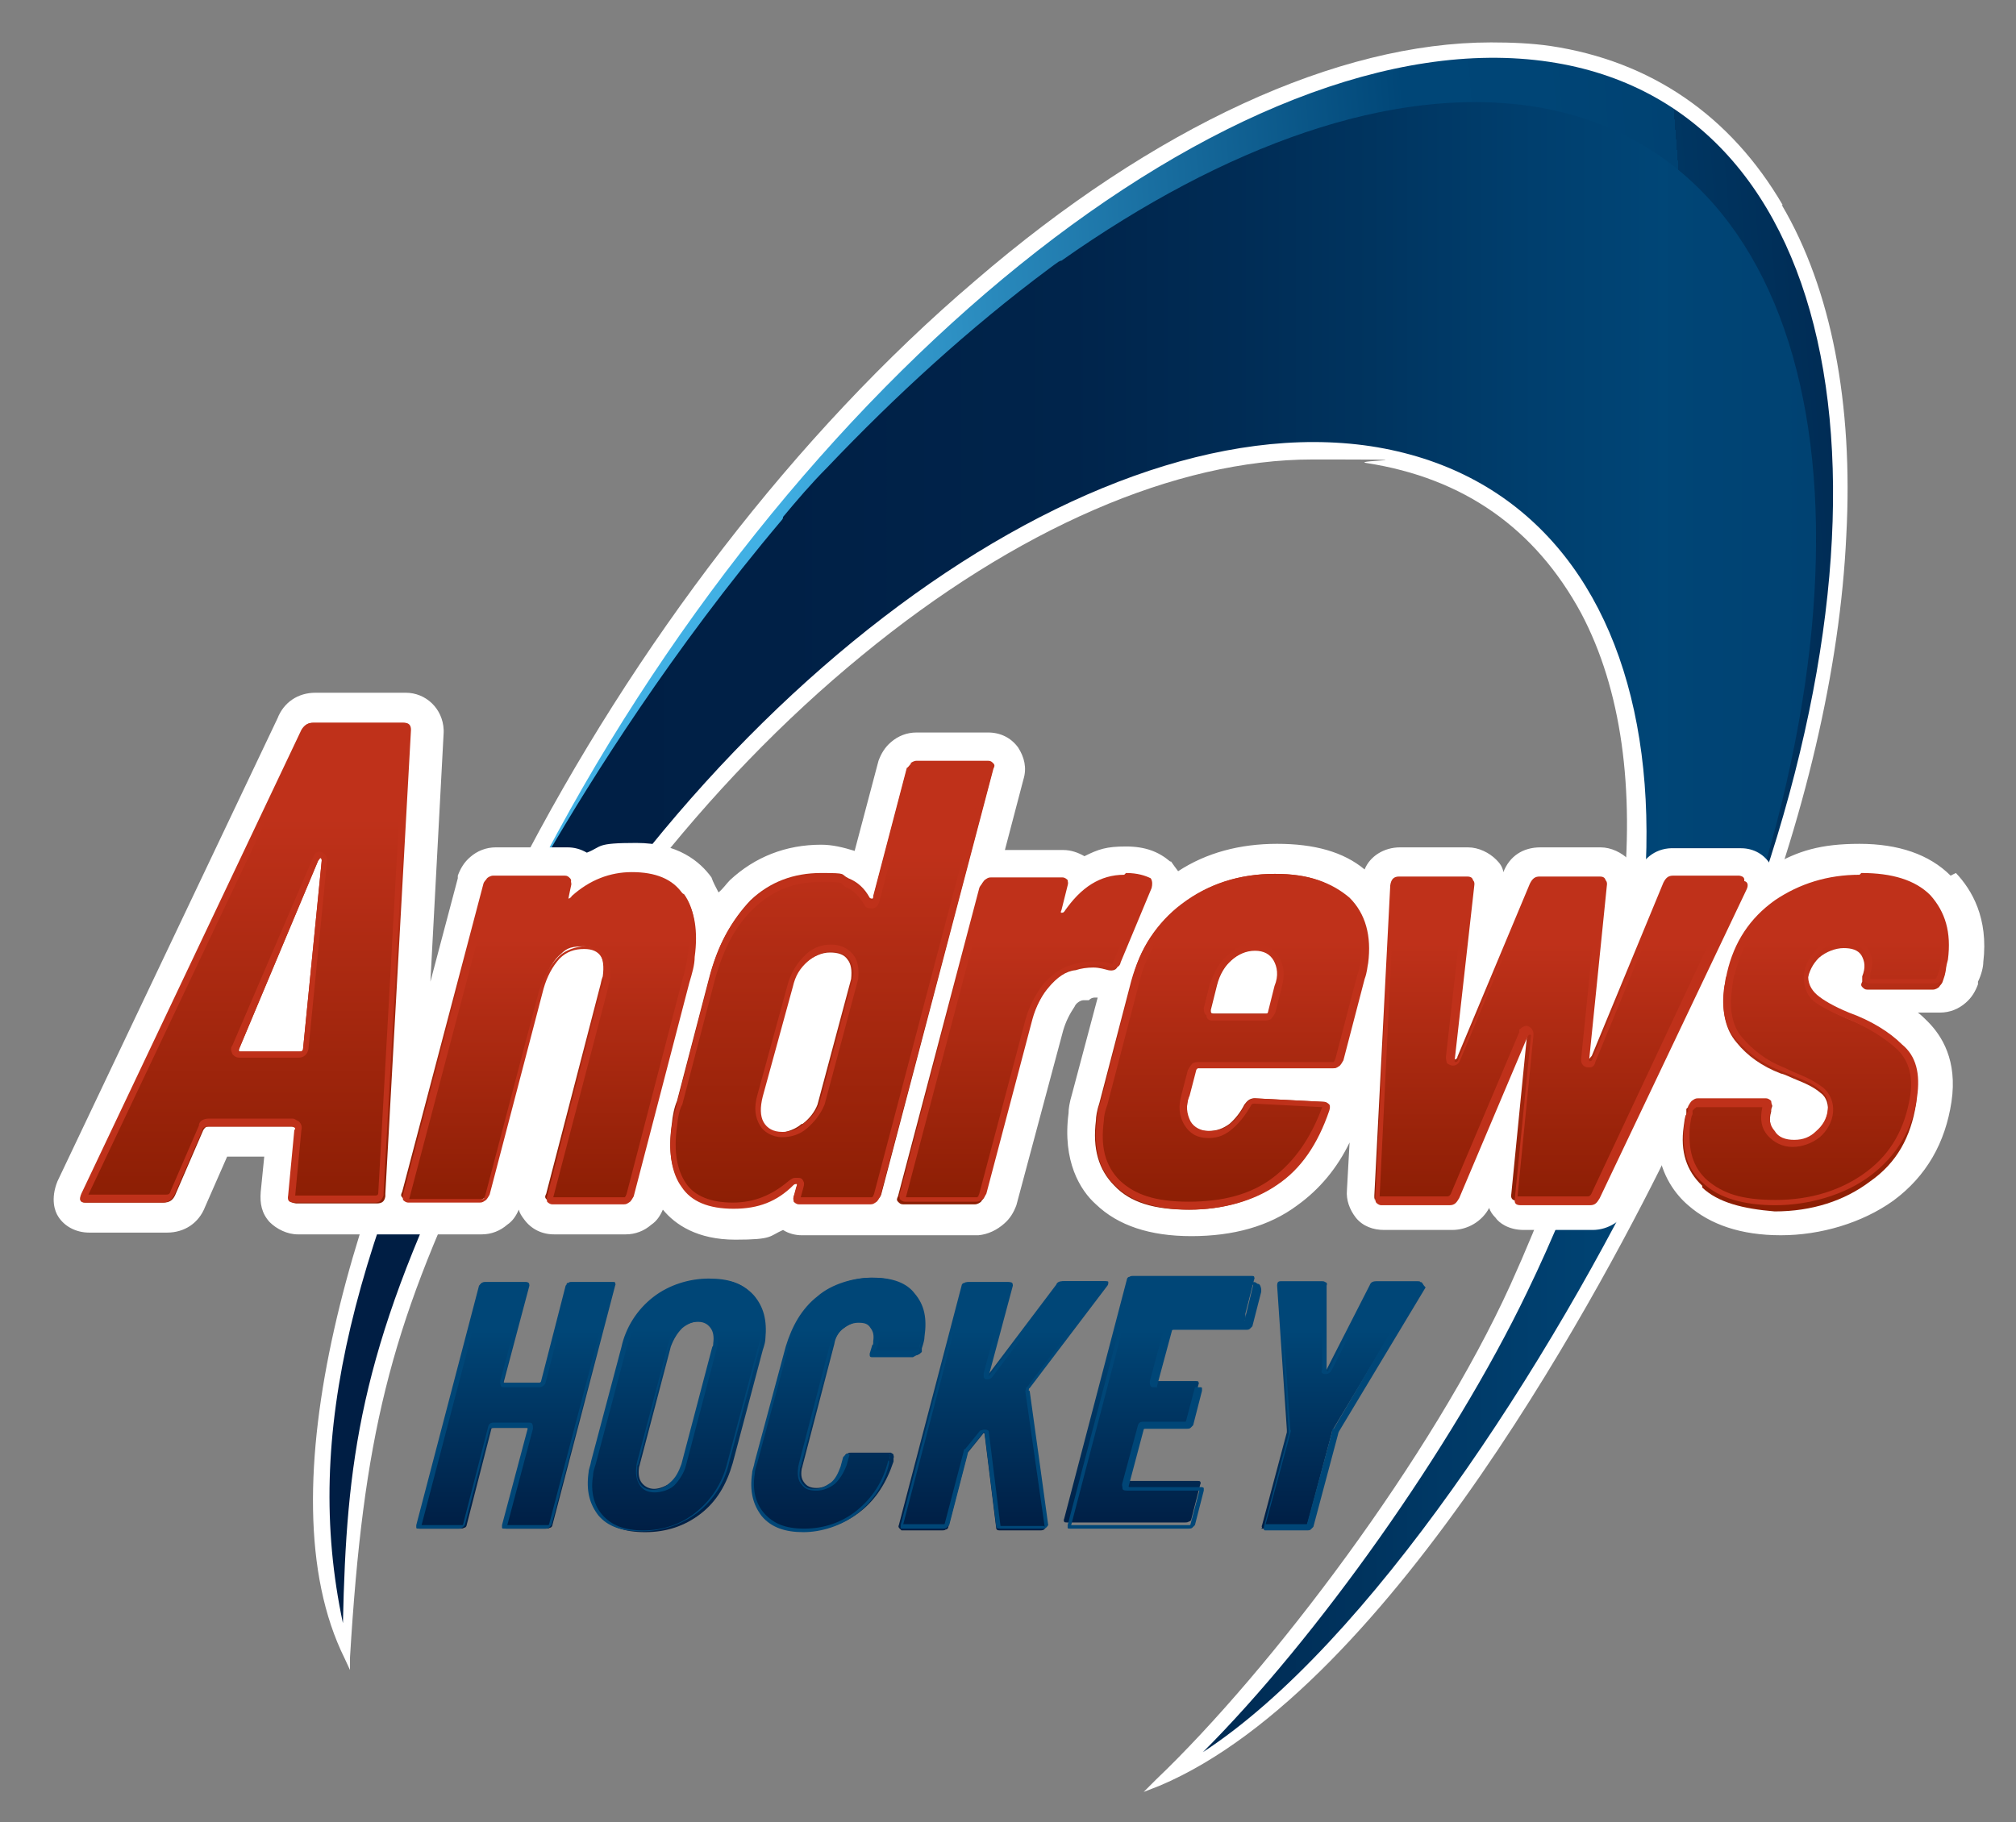
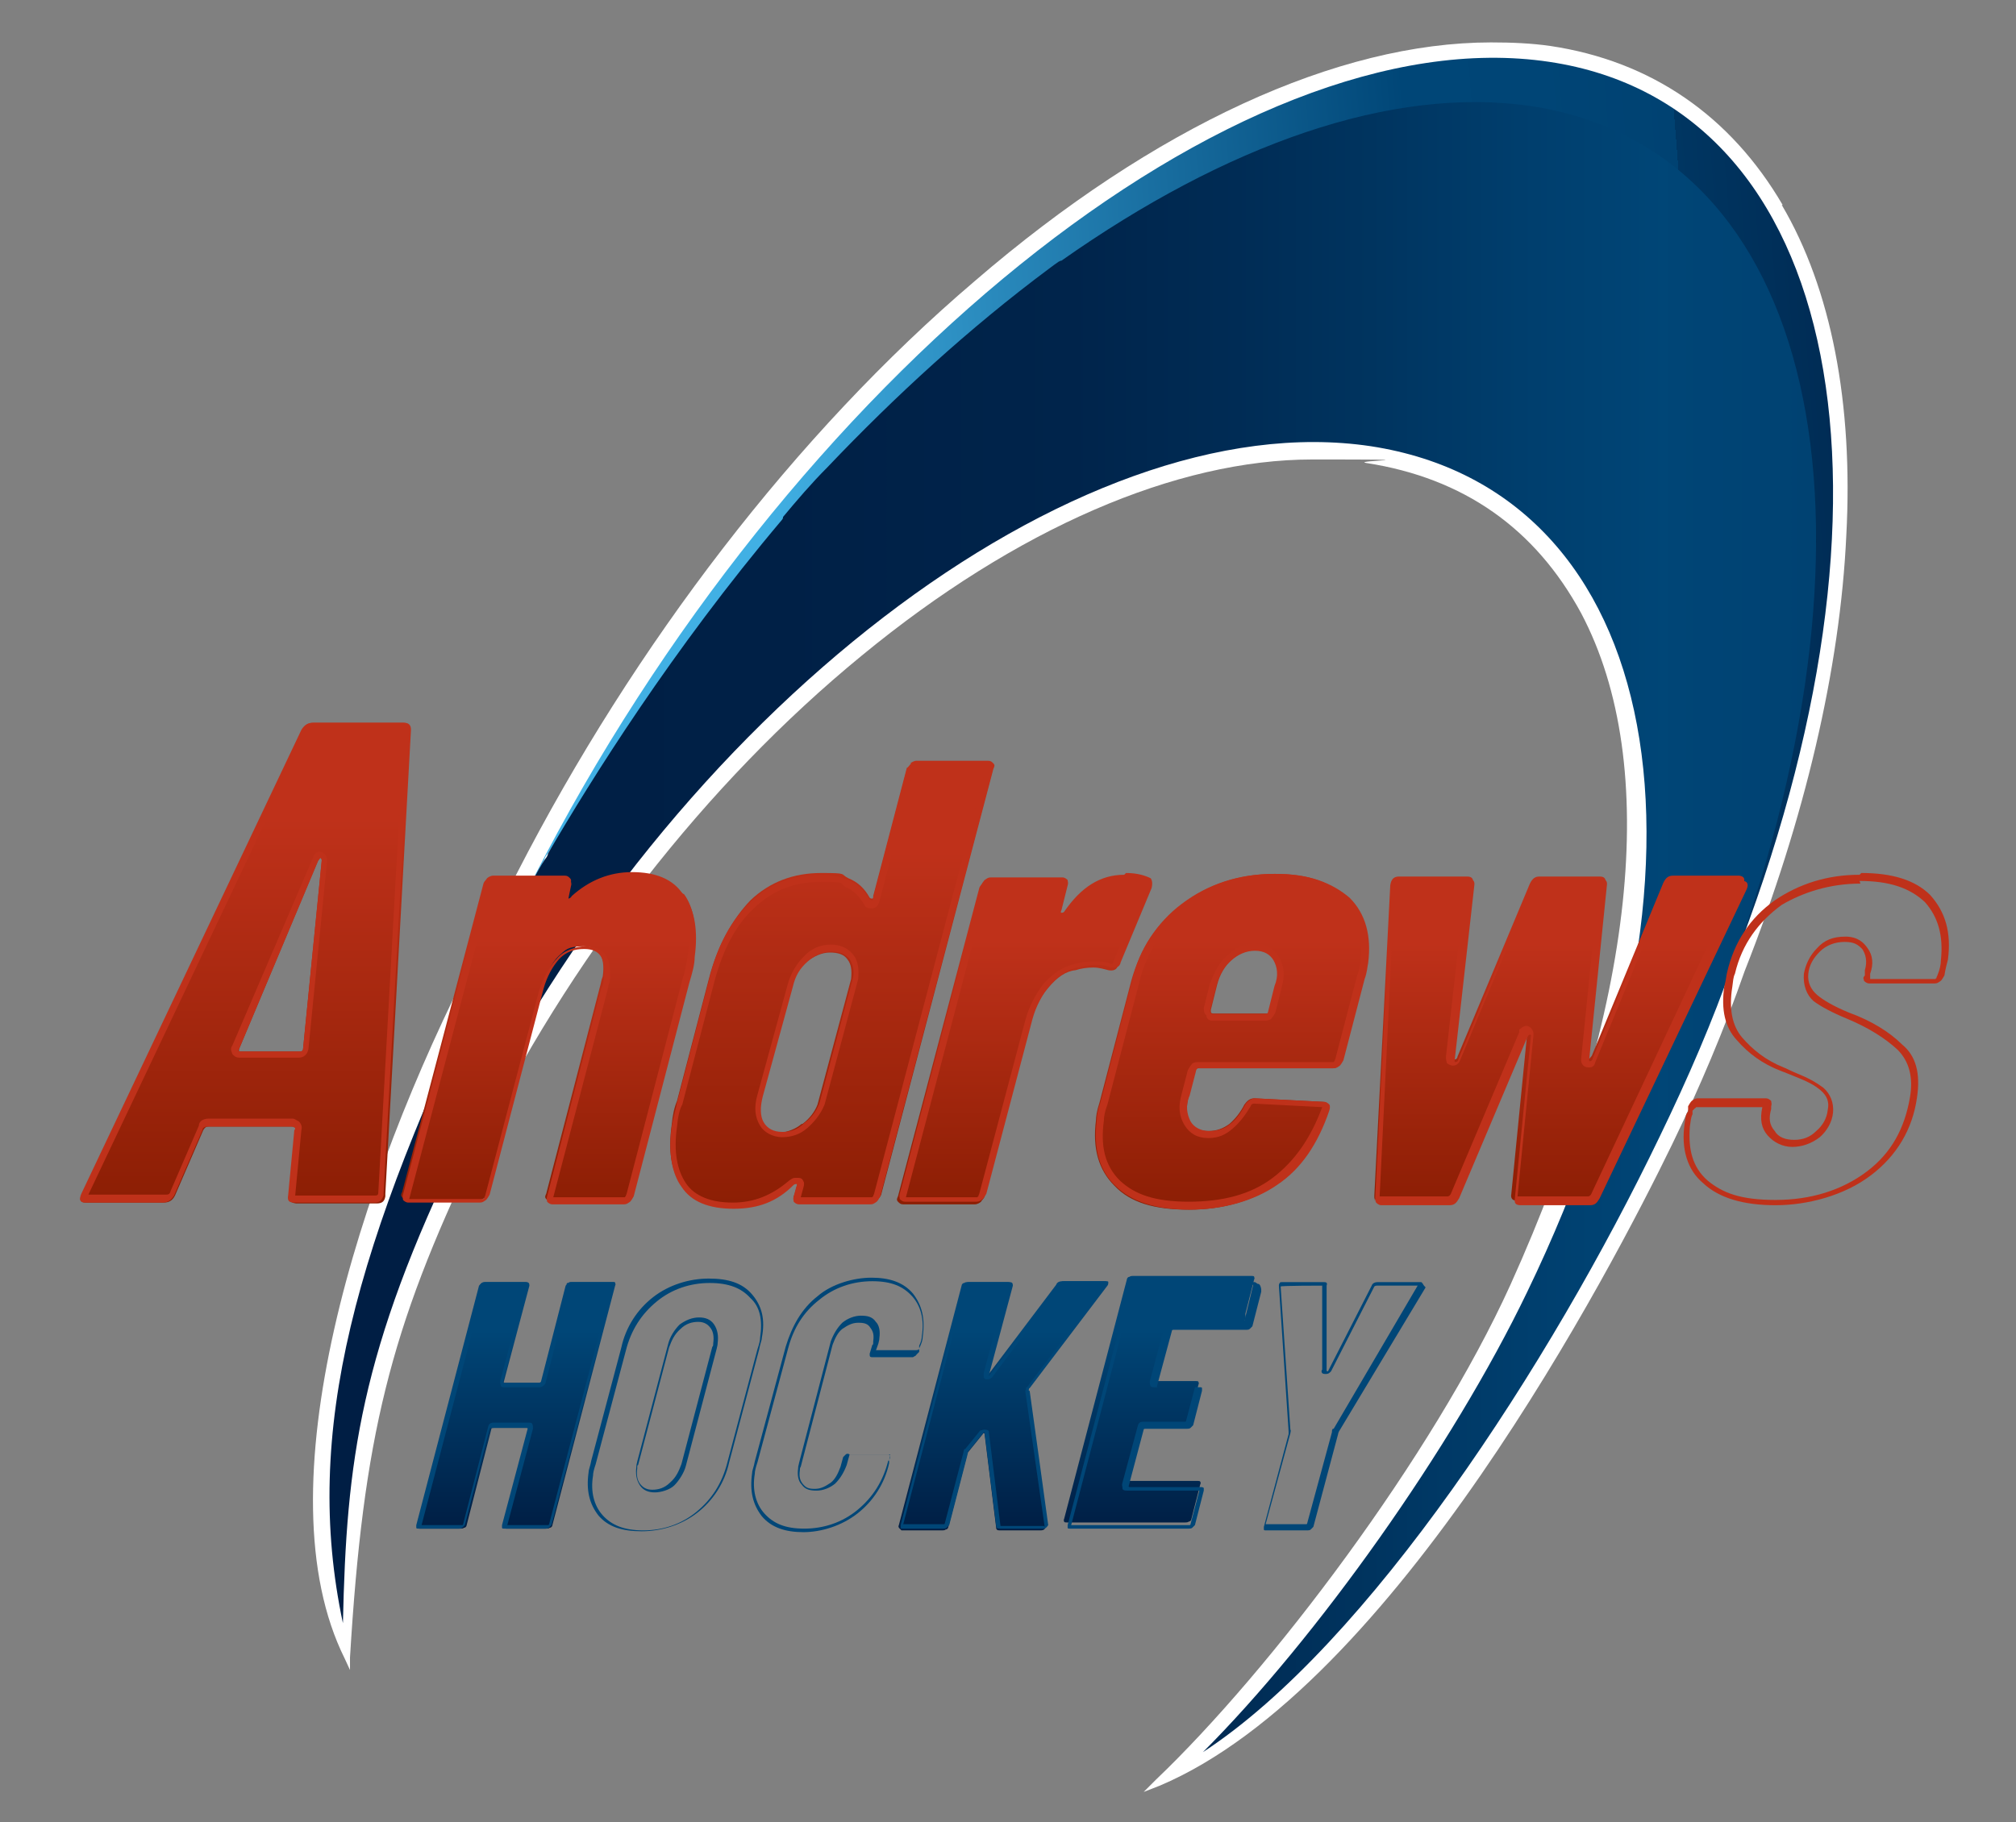
<svg xmlns="http://www.w3.org/2000/svg" id="Layer_1" data-name="Layer 1" version="1.1" viewBox="0 0 228.1 206.2">
  <rect x="0" y="0" width="228.1" height="206.2" fill="#808080" stroke="none" />
  <defs>
    <style>
      .cls-1 {
        fill: url(#linear-gradient-12);
      }

      .cls-1, .cls-2, .cls-3, .cls-4, .cls-5, .cls-6, .cls-7, .cls-8, .cls-9, .cls-10, .cls-11, .cls-12, .cls-13, .cls-14, .cls-15, .cls-16, .cls-17, .cls-18 {
        stroke-width: 0px;
      }

      .cls-2 {
        fill: url(#linear-gradient);
      }

      .cls-3 {
        fill: url(#linear-gradient-6);
      }

      .cls-4 {
        fill: url(#linear-gradient-15);
      }

      .cls-5 {
        fill: url(#linear-gradient-11);
      }

      .cls-6 {
        fill: url(#linear-gradient-5);
      }

      .cls-7 {
        fill: url(#linear-gradient-13);
      }

      .cls-8 {
        fill: url(#linear-gradient-14);
      }

      .cls-9 {
        fill: url(#linear-gradient-2);
      }

      .cls-10 {
        fill: url(#linear-gradient-7);
      }

      .cls-11 {
        fill: url(#linear-gradient-3);
      }

      .cls-12 {
        fill: url(#linear-gradient-9);
      }

      .cls-13 {
        fill: #bf311a;
      }

      .cls-14 {
        fill: url(#linear-gradient-8);
      }

      .cls-15 {
        fill: #fff;
      }

      .cls-16 {
        fill: url(#linear-gradient-10);
      }

      .cls-17 {
        fill: url(#linear-gradient-4);
      }

      .cls-18 {
        fill: #004677;
      }
    </style>
    <linearGradient id="linear-gradient" x1="56.9" y1="294.3" x2="208" y2="306.2" gradientTransform="translate(0 362) scale(1 -1)" gradientUnits="userSpaceOnUse">
      <stop offset=".2" stop-color="#41b0e4" />
      <stop offset=".7" stop-color="#004677" />
      <stop offset=".8" stop-color="#004576" />
      <stop offset=".9" stop-color="#004272" />
      <stop offset=".9" stop-color="#003d6c" />
      <stop offset=".9" stop-color="#003662" />
      <stop offset="1" stop-color="#002c55" />
      <stop offset="1" stop-color="#001d43" />
      <stop offset="1" stop-color="#00163b" />
    </linearGradient>
    <linearGradient id="linear-gradient-2" x1="37.2" y1="257.1" x2="205.5" y2="257.1" gradientTransform="translate(0 362) scale(1 -1)" gradientUnits="userSpaceOnUse">
      <stop offset="0" stop-color="#001e44" />
      <stop offset=".3" stop-color="#002046" />
      <stop offset=".5" stop-color="#00244b" />
      <stop offset=".6" stop-color="#002b54" />
      <stop offset=".7" stop-color="#00345f" />
      <stop offset=".8" stop-color="#003e6d" />
      <stop offset=".9" stop-color="#004677" />
      <stop offset=".9" stop-color="#004576" />
      <stop offset="1" stop-color="#004272" />
      <stop offset="1" stop-color="#003d6c" />
      <stop offset="1" stop-color="#003662" />
      <stop offset="1" stop-color="#002c55" />
      <stop offset="1" stop-color="#001d43" />
      <stop offset="1" stop-color="#00163b" />
    </linearGradient>
    <linearGradient id="linear-gradient-3" x1="27.9" y1="225.9" x2="27.9" y2="280.2" gradientTransform="translate(0 362) scale(1 -1)" gradientUnits="userSpaceOnUse">
      <stop offset="0" stop-color="#8c1e04" />
      <stop offset=".8" stop-color="#bf311a" />
    </linearGradient>
    <linearGradient id="linear-gradient-4" x1="62.1" y1="225.9" x2="62.1" y2="263.1" gradientTransform="translate(0 362) scale(1 -1)" gradientUnits="userSpaceOnUse">
      <stop offset="0" stop-color="#8c1e04" />
      <stop offset=".8" stop-color="#bf311a" />
    </linearGradient>
    <linearGradient id="linear-gradient-5" x1="94.1" y1="225.3" x2="94.1" y2="275.8" gradientTransform="translate(0 362) scale(1 -1)" gradientUnits="userSpaceOnUse">
      <stop offset="0" stop-color="#8c1e04" />
      <stop offset=".8" stop-color="#bf311a" />
    </linearGradient>
    <linearGradient id="linear-gradient-6" x1="116" y1="225.9" x2="116" y2="263" gradientTransform="translate(0 362) scale(1 -1)" gradientUnits="userSpaceOnUse">
      <stop offset="0" stop-color="#8c1e04" />
      <stop offset=".8" stop-color="#bf311a" />
    </linearGradient>
    <linearGradient id="linear-gradient-7" x1="139.2" y1="225.3" x2="139.2" y2="263.1" gradientTransform="translate(0 362) scale(1 -1)" gradientUnits="userSpaceOnUse">
      <stop offset="0" stop-color="#8c1e04" />
      <stop offset=".8" stop-color="#bf311a" />
    </linearGradient>
    <linearGradient id="linear-gradient-8" x1="176.5" y1="225.8" x2="176.5" y2="262.6" gradientTransform="translate(0 362) scale(1 -1)" gradientUnits="userSpaceOnUse">
      <stop offset="0" stop-color="#8c1e04" />
      <stop offset=".8" stop-color="#bf311a" />
    </linearGradient>
    <linearGradient id="linear-gradient-9" x1="205.4" y1="225.4" x2="205.4" y2="263.1" gradientTransform="translate(0 362) scale(1 -1)" gradientUnits="userSpaceOnUse">
      <stop offset="0" stop-color="#8c1e04" />
      <stop offset=".8" stop-color="#bf311a" />
    </linearGradient>
    <linearGradient id="linear-gradient-10" x1="58.4" y1="188.9" x2="58.4" y2="217" gradientTransform="translate(0 362) scale(1 -1)" gradientUnits="userSpaceOnUse">
      <stop offset="0" stop-color="#001e44" />
      <stop offset=".8" stop-color="#004677" />
    </linearGradient>
    <linearGradient id="linear-gradient-11" x1="76.6" y1="188.6" x2="76.6" y2="217.3" gradientTransform="translate(0 362) scale(1 -1)" gradientUnits="userSpaceOnUse">
      <stop offset="0" stop-color="#001e44" />
      <stop offset=".8" stop-color="#004677" />
    </linearGradient>
    <linearGradient id="linear-gradient-12" x1="95" y1="188.6" x2="95" y2="217.3" gradientTransform="translate(0 362) scale(1 -1)" gradientUnits="userSpaceOnUse">
      <stop offset="0" stop-color="#001e44" />
      <stop offset=".8" stop-color="#004677" />
    </linearGradient>
    <linearGradient id="linear-gradient-13" x1="113.5" y1="188.9" x2="113.5" y2="217" gradientTransform="translate(0 362) scale(1 -1)" gradientUnits="userSpaceOnUse">
      <stop offset="0" stop-color="#001e44" />
      <stop offset=".8" stop-color="#004677" />
    </linearGradient>
    <linearGradient id="linear-gradient-14" x1="131.3" y1="188.9" x2="131.3" y2="217" gradientTransform="translate(0 362) scale(1 -1)" gradientUnits="userSpaceOnUse">
      <stop offset="0" stop-color="#001e44" />
      <stop offset=".8" stop-color="#004677" />
    </linearGradient>
    <linearGradient id="linear-gradient-15" x1="151.7" y1="189" x2="151.7" y2="217" gradientTransform="translate(0 362) scale(1 -1)" gradientUnits="userSpaceOnUse">
      <stop offset="0" stop-color="#001e44" />
      <stop offset=".8" stop-color="#004677" />
    </linearGradient>
  </defs>
  <path class="cls-15" d="M201.7,23.2c-5.9-10.1-14.9-16.3-26.3-18-2.1-.3-4.3-.4-6.7-.4-17.3,0-38.1,9.5-58.4,27-20.2,17.2-38.5,41.1-51.8,67-1,2-2.1,3.9-2.9,5.7-.6,1.1-1.1,2.4-1.8,3.5-13.4,26-24.3,60.6-14.8,79.7l.6,1.3v-1.4c1.5-24.9,4.5-37.1,14.2-57.3,10.5-21.6,26-41.6,43.7-56.1,17.5-14.4,35.6-22.2,51-22.2s4.2.1,6.1.4c11,1.7,19.1,7.4,24.3,17,9.1,17.2,6.1,44.8-8,76-8.8,19.4-27.2,43.7-40.1,56l-1.4,1.4,1.8-.7c26.5-11.2,51.1-58.4,58-72.6,3.1-6.4,5.9-13,8.2-19.6,6.8-17.2,10.8-34.2,11.5-49.3.8-14.9-1.7-27.9-7.3-37.4Z" />
  <path class="cls-2" d="M196,109.2c14.1-42.7,12.8-89-20.8-95.9-15.8-3.2-35.2,3.1-53.8,16.2,0,0-.1.1-.3.1-.4.3-.7.6-1.1.8-9.1,6.7-18.3,14.5-26,22.8-1.7,1.8-3.4,3.8-5,5.6q-.1.1-.1.3c-12.6,14.8-21.4,29.6-27,37.6-.1.1-.3.4-.3.6-.4.7-.8,1.5-1.3,2.2C89.3,42.7,139.9,1.7,175.3,7c33.4,5,41.5,49.4,20.7,102.2Z" />
  <path class="cls-9" d="M196,109.2c-2.2,6.3-5,12.8-8.2,19.4-12.4,25.8-33,57.5-51.7,69.7,12.8-12.8,28.2-34.4,36.7-52.1,23.5-48.6,15.5-90.6-17.7-95.7-33.4-5-79.3,30.3-102.9,78.9-11.5,23.6-13,36-13.4,54.3-4.6-21.6,1.3-42.9,16.9-75.1,1.5-3.1,3.1-6.1,4.7-9.2.4-.7.8-1.5,1.3-2.2.1-.1.3-.4.3-.6,4.9-8.4,14-23,26.5-37.8,0,0,.1-.1.1-.3,1.5-1.8,3.2-3.8,5-5.6,7.7-8.1,16.1-15.8,25.1-22.5.4-.3.8-.6,1.1-.8.1,0,.1-.1.3-.1,18.6-13.1,37.3-19.8,53.1-17.5,32.4,4.9,41.2,46.6,22.8,97.2Z" />
-   <path class="cls-15" d="M220.7,99.1c-2.4-2.4-5.9-3.6-10.3-3.6s-7,.8-9.9,2.5h-.1c-.7-1.3-2-2-3.4-2h-7.5c-2-.1-3.5,1-4.3,2.8h-.1c-.1-.6-.4-1.1-.8-1.5-.8-.8-2-1.4-3.2-1.4h-6.8c-2,0-3.5,1-4.2,2.8-.1-.6-.4-1-.8-1.4-.8-.8-2-1.4-3.2-1.4h-7.7c-1.8,0-3.4,1-4,2.5-2.4-2-5.7-2.9-9.9-2.9s-8,1-11.2,3.1c-.3-.4-.6-.8-.8-1.1h-.1c-1.3-1.1-2.8-1.7-5-1.7s-3.1.3-4.7,1.1c-.7-.4-1.5-.7-2.4-.7h-6.6l2.1-8c.4-1.3.1-2.5-.6-3.6-.8-1.1-2-1.7-3.4-1.7h-8.1c-1.1,0-2.1.4-2.9,1.1-.7.6-1.1,1.3-1.4,2.1l-2.7,10.2c-1.3-.4-2.5-.7-3.8-.7-4,0-7.5,1.4-10.3,4-.4.4-.8,1-1.3,1.4-.3-.6-.6-1.1-.8-1.7h0c-1.3-1.8-3.8-3.9-8.5-3.9s-3.8.4-5.6,1.1c-.7-.4-1.4-.6-2.2-.6h-8.1c-1.1,0-2.1.4-2.9,1.1-.7.6-1.1,1.3-1.4,2.1v.3l-3.1,11.7,1.5-28.2v-.3c-.1-2.4-2-4.2-4.3-4.2h-10.2c-2,0-3.6,1.1-4.3,2.9l-24.9,52.4h0c-.8,2-.3,3.4.1,4,.7,1.1,2,1.8,3.5,1.8h8.8c2,0,3.6-1.1,4.3-2.9l2.5-5.7h4.2l-.4,4c-.1,1.3.1,2.4,1,3.4.8.8,2,1.4,3.2,1.4h20.8c1.1,0,2.1-.4,2.9-1.1.6-.4,1-1,1.3-1.7.1.4.3.7.6,1.1.8,1.1,2,1.7,3.4,1.7h8.1c1.1,0,2.1-.4,2.9-1.1.6-.4,1-1,1.3-1.7,1.4,1.7,3.9,3.4,8.2,3.4s3.8-.4,5.4-1.1c.6.4,1.4.6,2.1.6h20c1.1-.1,2.1-.6,2.9-1.3.7-.6,1.1-1.3,1.4-2.1l5.3-19.8c.3-1,.7-1.8,1.3-2.7.1-.3.6-.7,1-.7h.6c.1-.1.3-.3.7-.3h.3l-2.9,10.9c-.3,1-.4,1.7-.4,2.2-.7,5.4,1.3,8.7,3.1,10.3,2.5,2.4,6.1,3.6,10.8,3.6s8.8-1.1,12-3.5c2.5-1.8,4.5-4.2,5.9-7.1l-.3,5.4c-.1,1.1.3,2.2,1,3.1.8,1,2,1.4,3.2,1.4h7.7c1.8,0,3.4-1,4.2-2.5.1.4.4.8.7,1.1.4.6,1.5,1.4,3.2,1.4h7.8c1.8,0,3.5-1.1,4.3-2.8l3.1-6.4c.4,3.1,2,5.2,3.4,6.4,2.5,2.2,6,3.4,10.5,3.4s9.2-1.4,12.7-3.9c3.8-2.8,5.9-6.6,6.6-11.2.7-4.7-1.1-7.5-2.7-9.1-.4-.4-.7-.7-1.1-1h2.5c1.1,0,2.1-.4,2.9-1.1.7-.6,1.1-1.3,1.4-2.1v-.3c.4-.8.6-1.7.6-2.2.6-5-1.3-8.2-3.1-10.1ZM120.9,100.1h0ZM123.9,113q0-.1,0,0h0Z" />
  <path class="cls-11" d="M32.7,135.3l.7-7.4v-.3q-.1-.1-.3-.1h-9.5c-.3,0-.4.1-.6.4l-3.2,7.4c-.3.6-.7.8-1.3.8h-8.8c-.6,0-.8-.3-.4-1l24.9-52.5c.3-.6.7-.8,1.3-.8h10.2c.6,0,.8.3.8.8l-2.9,52.5v.3c-.1.6-.4.8-1,.8h-9.1c-.7-.1-1-.4-.8-1ZM27.2,119h6.7c.3,0,.4-.1.4-.4l2.1-21.2c0-.1-.1-.3-.1-.3-.1,0-.1.1-.3.3l-8.9,21.2c-.1.3-.1.4.1.4Z" />
  <path class="cls-17" d="M77.4,101.2c1.1,1.5,1.5,3.9,1.1,6.8-.1,1-.3,2-.6,2.9l-6.3,24.2c-.1.3-.3.4-.4.6-.1.1-.4.3-.7.3h-8.1c-.3,0-.4-.1-.6-.3s-.1-.4,0-.6l6.1-23.5c.1-.3.1-.6.3-1.1.3-2.2-.4-3.4-2.2-3.4s-2,.4-2.8,1.1c-.8.8-1.4,2-1.8,3.4l-6.1,23.3c-.1.3-.3.4-.4.6-.1.1-.4.3-.7.3h-8.1c-.3,0-.4-.1-.6-.3s-.1-.4,0-.6l9.2-34.9c.1-.3.3-.4.4-.6.1-.1.4-.3.7-.3h8.1c.3,0,.4.1.6.3s.1.4,0,.6l-.3,1.4h0q0,.3.1.3c.1,0,.3-.1.4-.3,2-1.8,4.3-2.7,6.8-2.7,2.7,0,4.6.8,5.7,2.4Z" />
  <path class="cls-6" d="M103,86.4c.1-.1.4-.3.7-.3h8.1c.3,0,.4.1.6.3s.1.4,0,.6l-12.7,48.2c-.1.3-.3.4-.4.6-.1.1-.4.3-.7.3h-8.1c-.3,0-.4-.1-.6-.3s-.1-.4,0-.6l.3-1.1v-.3c-.1,0-.3,0-.4.1-2,1.8-4.3,2.7-6.8,2.7s-4.7-.8-5.9-2.5-1.5-3.9-1.1-6.8c.1-1.1.3-2,.6-2.7l3.6-13.8c1-3.9,2.7-6.8,4.7-8.9,2.2-2.1,4.9-3.1,8-3.1s2.1.1,3.1.6c1,.4,1.8,1.1,2.4,2.2q.1.1.3.1c.1,0,.1-.1.1-.3l3.8-14.5c.1,0,.3-.3.6-.4ZM90.8,127.2c.8-.6,1.4-1.4,1.7-2.2l3.8-14.2c.1-1,0-1.7-.4-2.2-.4-.6-1.1-.8-2-.8s-1.8.4-2.7,1.1c-.8.7-1.4,1.7-1.7,2.9l-3.4,12.4c-.3,1.3-.3,2.2.1,2.9s1.1,1.1,2.1,1.1c.8-.1,1.7-.4,2.4-1Z" />
  <path class="cls-3" d="M129.9,99.7c.3.3.3.7.1,1.1l-3.5,8.4c-.1.6-.6.7-1.1.6-.4-.1-1-.3-1.7-.3s-1.4.1-2,.3c-1.1.1-2.1.8-3.1,2-1,1.1-1.5,2.4-2,3.9l-5.2,19.7c-.1.3-.3.4-.4.6-.1.1-.4.3-.7.3h-8.1c-.3,0-.4-.1-.6-.3s-.1-.4,0-.6l9.2-34.9c.1-.3.3-.4.4-.6.1-.1.4-.3.7-.3h8.1c.3,0,.4.1.6.3s.1.4,0,.6l-.7,2.8c-.1.1,0,.3,0,.3q.1,0,.3-.1c2-2.8,4.2-4.2,6.8-4.2,1.1-.1,2.1.1,2.7.6Z" />
  <path class="cls-10" d="M151.5,120.6c-.1.1-.4.3-.7.3h-15.2q-.1,0-.3.1t-.1.3l-.7,2.7c-.3,1.3-.3,2.2.1,2.9.4.8,1.1,1.1,2.1,1.1s1.7-.3,2.4-.8c.7-.6,1.3-1.4,1.7-2.2.3-.4.6-.7,1.1-.7l7.8.4c.3,0,.4.1.6.3s.1.4,0,.7c-1.3,3.6-3.2,6.4-5.9,8.4-2.7,1.8-6,2.8-9.9,2.8s-6.6-.8-8.4-2.7c-1.8-1.8-2.5-4.2-2.1-7.4,0-.4.1-1.1.4-2l3.6-13.8c1-3.6,2.9-6.6,5.7-8.7,2.9-2.2,6.4-3.4,10.5-3.4s6.4,1,8.2,2.8c1.8,1.8,2.5,4.3,2.1,7.4,0,.3-.1,1-.4,1.8l-2.4,9.2c0,.1-.1.3-.3.4ZM139.4,108.6c-.8.7-1.4,1.7-1.7,2.9l-.7,2.8c0,.3,0,.4.3.4h6q.1,0,.3-.1.1-.1.1-.3l.7-2.8c.3-1.3.3-2.1-.1-2.9-.4-.7-1.1-1.1-2.1-1.1-1.1,0-2,.4-2.8,1.1Z" />
  <path class="cls-14" d="M155.6,135.9c-.1-.1-.1-.3-.1-.6l1.8-35.1h0c.1-.7.4-1,1-1h7.7c.6,0,.7.3.7.8l-2.2,19.6c0,.1,0,.3.1.3s.3-.1.3-.3l8.2-19.6c.3-.6.6-.8,1.1-.8h6.8c.6,0,.7.3.7.8l-2,19.7c0,.1.1.1.1.1.1,0,.1-.1.3-.3l8.1-19.6c.3-.6.6-.8,1.1-.8h7.5c.6.1.7.4.4,1.1l-16.6,34.9c-.3.6-.6.8-1.1.8h-7.8c-.6,0-.8-.3-.7-.8l1.8-18.2c0-.1-.1-.3-.1-.3-.1,0-.1.1-.3.3l-7.7,18.2c-.3.6-.6.8-1.1.8h-7.7c-.1,0-.3-.1-.4-.3Z" />
-   <path class="cls-12" d="M192.6,134.2c-1.8-1.7-2.5-3.9-2.1-6.7.1-.6.1-1.1.3-1.4v-.6c.3-.3.4-.4.6-.6.1-.1.4-.3.7-.3h7.7c.3,0,.4.1.6.3s.1.4,0,.6v.3c-.3,1-.1,1.8.4,2.5.6.7,1.3,1,2.2,1s1.8-.3,2.5-1,1.1-1.4,1.3-2.4c.1-.8-.1-1.7-.8-2.2-.7-.6-1.5-1-2.5-1.4s-1.5-.7-2-.8c-2.1-.8-3.8-2-5-3.5-1.3-1.5-1.7-3.5-1.4-6.1.1-.7.1-1.3.3-1.5,1-3.5,2.8-6.1,5.4-8.2,2.8-2,6-2.9,9.6-2.9s6.1.8,7.8,2.7c1.7,1.8,2.4,4.2,2,7.3,0,.4-.1,1-.4,1.8-.1.3-.3.4-.4.6-.1.1-.4.3-.7.3h-7.4c-.3,0-.4-.1-.6-.3s-.1-.4,0-.6v-.6c.4-1,.3-1.7-.1-2.4-.4-.6-1.1-.8-2-.8s-2,.4-2.8,1.1c-.7.7-1.1,1.5-1.3,2.5-.1,1,.1,1.8,1,2.4.7.6,2,1.3,3.6,2,2.5,1,4.5,2.2,6,3.6,1.4,1.4,2,3.4,1.7,6-.6,3.8-2.2,6.7-5.2,8.8-2.9,2.2-6.6,3.4-10.8,3.4-3.6-.3-6.4-1-8.2-2.7Z" />
  <path class="cls-13" d="M45.6,82.5s.1,0,0,0c.1,0,.1.1.1.1l-2.9,52.4h0q0,.3-.3.3h-9.1l.7-7.4c.1-.4,0-.7-.3-1-.3-.1-.4-.3-.7-.3h-9.5c-.6,0-1.1.3-1.1.8l-3.2,7.4c-.1.4-.3.4-.6.4h-8.7l24.9-52.5h0c.1-.4.3-.4.6-.4h10.1M26.3,118.3c-.3.4-.1.7,0,1,.1.1.3.4.8.4h6.7c.6,0,1-.4,1.1-1h0l2.1-21.2h0v-.3c-.1-.6-.6-.8-.8-.8s-.6,0-.8.7h0l-9.1,21.2M45.6,81.8h-10.2c-.6,0-1,.3-1.3.8l-24.9,52.5c-.3.7-.1,1,.4,1h8.8c.6,0,1-.3,1.3-.8l3.2-7.4c0-.3.3-.4.6-.4h9.5q.1,0,.3.1t0,.3l-.7,7.4c-.1.6.1.8.7.8h9.1c.6,0,.8-.3,1-.8v-.3l2.9-52.5c.1-.4-.1-.7-.7-.7h0ZM27.2,119c-.3,0-.3-.1-.1-.4l8.9-21.2c.1-.1.1-.3.3-.3s.1.1.1.3l-2.1,21.2c0,.3-.1.4-.4.4h-6.7Z" />
  <path class="cls-13" d="M71.6,99.6c2.5,0,4.2.7,5.2,2.1s1.4,3.6,1,6.4c-.1,1-.3,1.8-.6,2.8l-6.3,24.2c0,.1-.1.1-.1.3-.1,0-.1.1-.1.1h-8.1l6.1-23.3c.1-.3.1-.7.3-1.1.1-1.4,0-2.5-.6-3.2-.6-.6-1.3-.8-2.2-.8s-2.4.4-3.2,1.4c-.8.8-1.5,2.1-2,3.6l-6.1,23.2c0,.1-.1.1-.1.3-.1,0-.1.1-.1.1h-8.4l9.2-34.9c0-.1.1-.1.1-.3.1,0,.1-.1.1-.1h8.1l-.3,1.4h0c0,.4,0,.6.1.8.1.1.4.3.6.3h.1c.3,0,.6-.1.7-.4,2.1-2,4.2-2.8,6.6-2.8M71.6,98.9c-2.5,0-4.9.8-6.8,2.7-.1.1-.3.3-.4.3h0q-.1,0-.1-.1h0c0-.1.3-1.5.3-1.5.1-.3,0-.4,0-.6-.1-.1-.3-.3-.6-.3h-8.1c-.3,0-.4.1-.7.3-.1.1-.3.4-.4.6l-9.2,34.9c-.1.3,0,.4,0,.6.1.1.3.3.6.3h8.1c.3,0,.4-.1.7-.3.1-.1.3-.4.4-.6l6.1-23.3c.4-1.4,1-2.5,1.8-3.4.8-.8,1.7-1.1,2.8-1.1,1.8,0,2.5,1.1,2.2,3.4,0,.4-.1.8-.3,1.1l-6.1,23.5c-.1.3,0,.4,0,.6.1.1.3.3.6.3h8.1c.3,0,.4-.1.7-.3.1-.1.3-.4.4-.6l6.3-24.2c.3-1,.6-2,.6-2.9.4-2.9,0-5.3-1.1-6.8-1-1.5-2.9-2.4-5.7-2.4h0Z" />
  <path class="cls-13" d="M111.6,86.9l-12.7,48.2c0,.1-.1.1-.1.3-.1,0-.1.1-.1.1h-8.1l.3-1.1c.1-.3.1-.6,0-.7-.1-.3-.3-.4-.6-.4h-.3c-.3,0-.4.1-.7.3h0c-2,1.7-4,2.5-6.4,2.5s-4.3-.7-5.3-2.2-1.4-3.6-1-6.4c.1-1.1.3-2,.6-2.5l3.6-13.8c1-3.8,2.5-6.6,4.6-8.5,2.1-2,4.6-2.9,7.5-2.9s2,.1,2.8.6c.8.3,1.5,1,2.1,2h0c.1.3.4.4.7.4h.3c.4-.1.6-.4.7-.8l3.8-14.4c0-.1.1-.1.1-.3.1,0,.1-.1.1-.1h8.1M88.5,128.7c1,0,2-.3,2.8-1s1.5-1.5,2-2.7h0l3.8-14.2h0c.1-1.1,0-2.1-.6-2.8s-1.4-1.1-2.5-1.1-2.2.4-3.1,1.4c-.8.8-1.5,2-1.8,3.2l-3.4,12.4c-.4,1.4-.3,2.5.3,3.5.4.7,1.4,1.3,2.5,1.3M111.8,86.2h-8.1c-.3,0-.4.1-.7.3-.1.1-.3.4-.4.6l-3.8,14.5c0,.1-.1.3-.1.3h0q-.1,0-.3-.1c-.6-1-1.4-1.8-2.4-2.2s-2-.6-3.1-.6c-3.1,0-5.9,1-8,3.1-2.2,2.1-3.8,5-4.7,8.9l-3.6,13.8c-.1.6-.4,1.5-.6,2.7-.4,2.9,0,5.3,1.1,6.8,1.1,1.7,3.1,2.5,5.9,2.5s4.9-.8,6.8-2.7c.1-.1.3-.1.3-.1h0c.1,0,.1.1,0,.3l-.3,1.1c-.1.3,0,.4,0,.6.1.1.3.3.6.3h8.1c.3,0,.4-.1.7-.3.1-.1.3-.4.4-.6l12.7-48.2c.1-.3,0-.4,0-.6-.1-.3-.4-.4-.6-.4h0ZM88.5,128.1c-1,0-1.7-.4-2.1-1.1s-.4-1.7-.1-2.9l3.4-12.4c.3-1.3.8-2.1,1.7-2.9.8-.7,1.7-1.1,2.7-1.1s1.5.3,2,.8c.4.6.6,1.4.4,2.2l-3.8,14.2c-.4,1-1,1.7-1.7,2.2-.7.7-1.5,1-2.4,1h0Z" />
  <path class="cls-13" d="M127.2,99.7c1.1,0,1.8.1,2.2.6v.3h0l-3.5,8.4h0q0,.1-.1.1h-.1c-.6-.3-1.1-.3-2-.3s-1.4.1-2.1.3c-1.3.3-2.4,1-3.5,2.2-1,1.3-1.7,2.7-2.1,4.2l-5.2,19.6c0,.1-.1.1-.1.3-.1,0-.1.1-.1.1h-8.1l9.2-34.9c0-.1.1-.1.1-.3.1,0,.1-.1.1-.1h8.1l-.7,2.8c0,.1-.1.4,0,.8.1.1.3.3.6.4h.3c.3,0,.6-.1.8-.4h0c1.7-2.8,3.8-4.1,6.1-4.1M127.2,99c-2.7,0-4.9,1.4-6.8,4.2q-.1.1-.3.1h0c-.1,0-.1-.1,0-.3l.7-2.8c.1-.3,0-.4,0-.6-.1-.1-.3-.3-.6-.3h-8.1c-.3,0-.4.1-.7.3-.1.1-.3.4-.4.6l-9.2,34.9c-.1.3,0,.4,0,.6.1.1.3.3.6.3h8.1c.3,0,.4-.1.7-.3.1-.1.3-.4.4-.6l5.2-19.7c.4-1.5,1.1-2.8,2-3.9,1-1.1,2-1.8,3.1-2,.6-.1,1.1-.3,2-.3s1.4.1,1.7.3h.4c.4,0,.7-.1.8-.6l3.5-8.4c.1-.4.1-.8-.1-1.1-.6-.3-1.5-.6-2.8-.6h0Z" />
  <path class="cls-13" d="M144.3,99.6c3.5,0,6.1.8,7.8,2.5,1.7,1.7,2.2,3.9,1.8,6.8,0,.3-.1.8-.4,1.7l-2.4,9.2c0,.1-.1.1-.1.3-.1,0-.1.1-.1.1h-15.4c-.3,0-.6.1-.7.3-.1.1-.3.4-.4.6l-.7,2.7c-.4,1.4-.3,2.5.3,3.5s1.5,1.5,2.7,1.5,2-.4,2.8-1.1,1.4-1.5,2-2.5c.1-.3.3-.3.4-.3l7.7.4h0c-1.3,3.5-3.1,6.1-5.6,8s-5.7,2.7-9.5,2.7-6.1-.8-7.8-2.4c-1.7-1.7-2.2-3.9-1.8-6.8,0-.4.1-1,.4-1.8l3.6-13.8c.8-3.5,2.8-6.3,5.6-8.4,2.7-2,6-3.1,9.9-3.1M137.2,115.5h6c.3,0,.6-.1.7-.3.1-.1.3-.4.4-.6l.7-2.8c.4-1.4.3-2.5-.3-3.5s-1.5-1.5-2.7-1.5-2.2.4-3.1,1.3c-1,.8-1.5,2-2,3.2l-.7,2.8h0c0,.4.1.7.3.8,0,.4.3.6.6.6M144.3,98.9c-4,0-7.5,1.1-10.5,3.4-2.9,2.2-4.9,5-5.7,8.7l-3.6,13.8c-.3.8-.4,1.5-.4,2-.4,3.2.3,5.7,2.1,7.4,1.8,1.8,4.6,2.7,8.4,2.7s7.3-1,9.9-2.8c2.7-1.8,4.6-4.6,5.9-8.4.1-.3.1-.6,0-.7s-.3-.3-.6-.3l-7.8-.4c-.4,0-.8.3-1.1.7-.4.8-1,1.7-1.7,2.2-.7.6-1.5.8-2.4.8s-1.7-.4-2.1-1.1c-.4-.8-.6-1.8-.1-2.9l.7-2.7q0-.1.1-.3t.3-.1h15.2c.3,0,.4-.1.7-.3.1-.1.3-.4.4-.6l2.4-9.2c.3-.8.3-1.4.4-1.8.4-3.1-.3-5.6-2.1-7.4-2-1.7-4.6-2.7-8.4-2.7h0ZM137.2,114.8c-.1,0-.3-.1-.3-.4l.7-2.8c.3-1.3.8-2.1,1.7-2.9.8-.7,1.7-1.1,2.7-1.1s1.7.4,2.1,1.1.6,1.7.1,2.9l-.7,2.8q0,.1-.1.3-.1.1-.3.1h-5.9Z" />
  <path class="cls-13" d="M180.9,100.1h0l-2,19.7h0v.3c.1.6.6.7.8.7h.1c.3,0,.6-.1.7-.6h0l8.1-19.6c.1-.3.3-.4.4-.4h7.4c0,.1-16.3,34.8-16.3,34.8h0c-.1.3-.3.4-.4.4h-8l1.8-18.2h0v-.3c-.1-.6-.6-.8-.8-.8-.4,0-.7.4-.8.4h0v.3l-7.7,18.2c-.1.3-.3.4-.4.4h-7.7l1.7-35.1h0q0-.3.3-.3h7.7l-2.2,19.6c0,.4.1.6.1.7.1.1.4.3.7.3.4,0,.7-.3.8-.6h0l8.2-19.6c.1-.3.3-.4.4-.4h7M189.4,99.4c-.6,0-.8.3-1.1.8l-8.1,19.6c0,.1-.1.3-.3.3h0q-.1,0-.1-.1l2-19.7c.1-.6-.1-.8-.7-.8h-6.8c-.6,0-.8.3-1.1.8l-8.2,19.6c0,.1-.1.3-.3.3s-.1-.1-.1-.3l2.2-19.6c.1-.6-.1-.8-.7-.8h-7.7c-.6,0-.8.3-1,.8h0c0,.1-1.8,35.2-1.8,35.2,0,.3,0,.4.1.6.1.1.3.3.6.3h7.7c.6,0,.8-.3,1.1-.8l7.7-18.2c.1-.1.1-.3.3-.3s.1.1.1.3l-1.8,18.2c-.1.6.1.8.7.8h7.8c.6,0,.8-.3,1.1-.8l16.6-34.9c.3-.6.1-1-.4-1h-7.7Z" />
  <path class="cls-13" d="M210.4,99.7c3.4,0,5.7.8,7.4,2.4,1.5,1.7,2.1,3.8,1.8,6.6,0,.4-.1,1-.4,1.7,0,.1-.1.1-.1.3-.1,0-.1.1-.1.1h-7.4v-.6c.4-1.1.3-2.1-.3-2.9-.4-.6-1.1-1.3-2.5-1.3s-2.4.4-3.2,1.3c-.8.8-1.3,1.8-1.5,2.9-.1,1.3.3,2.4,1.1,3.1.8.6,2.1,1.3,3.8,2,2.4,1,4.3,2.2,5.7,3.5,1.3,1.3,1.8,3.1,1.4,5.4-.6,3.5-2.1,6.3-4.9,8.4s-6.3,3.2-10.3,3.2-6-.8-7.7-2.2c-1.7-1.5-2.2-3.5-2-6.1.1-.6.1-1,.3-1.4v-.4c.1-.1.3-.3.3-.3.1,0,.1-.1.1-.1h7.5c-.3,1.4-.1,2.4.6,3.2.7.8,1.7,1.3,2.8,1.3s2.2-.4,3.1-1.1c.8-.7,1.4-1.7,1.5-2.8s-.3-2.1-1.1-2.8c-.8-.6-1.7-1.1-2.7-1.5s-1.5-.7-1.8-.8h0c-2-.8-3.5-2-4.7-3.4-1.1-1.3-1.5-3.2-1.1-5.7.1-.7.1-1.1.3-1.5.8-3.4,2.7-5.9,5.3-7.8,2.4-1.4,5.4-2.4,8.9-2.4M210.4,99c-3.6,0-6.8,1-9.6,2.9-2.8,2-4.6,4.7-5.4,8.2-.1.4-.1.8-.3,1.5-.4,2.7.1,4.7,1.4,6.1,1.3,1.5,2.9,2.7,5,3.5.3.1,1,.4,2,.8s1.8.8,2.5,1.4,1,1.3.8,2.2c-.1,1-.6,1.8-1.3,2.4-.7.7-1.5,1-2.5,1s-1.8-.3-2.2-1c-.6-.7-.7-1.4-.4-2.5v-.3c.1-.3,0-.4,0-.6-.1-.1-.3-.3-.6-.3h-7.7c-.3,0-.4.1-.7.3-.1.1-.3.4-.4.6v.6c-.3.3-.3.8-.4,1.4-.4,2.8.3,5.2,2.1,6.7,1.8,1.7,4.6,2.5,8.2,2.5s7.8-1.1,10.8-3.4c2.9-2.2,4.7-5.2,5.2-8.8.4-2.7-.1-4.7-1.7-6-1.4-1.4-3.5-2.7-6-3.6-1.7-.7-2.9-1.4-3.6-2s-1.1-1.4-1-2.4.6-1.8,1.3-2.5,1.7-1.1,2.8-1.1,1.5.3,2,.8c.4.6.6,1.4.3,2.4v.6c-.3.3-.1.4-.1.6.1.1.3.3.6.3h7.4c.3,0,.4-.1.7-.3.1-.1.3-.4.4-.6.1-.7.3-1.4.4-1.8.4-3.1-.3-5.4-2-7.3-1.7-1.7-4.3-2.5-7.8-2.5h0Z" />
  <path class="cls-16" d="M64.3,145.2c.1-.1.3-.1.4-.1h4.6c.1,0,.3,0,.3.1s.1.1,0,.3l-7.1,27.1c0,.1-.1.3-.3.3-.1.1-.3.1-.4.1h-4.5c-.1,0-.3,0-.3-.1s-.1-.1,0-.3l2.9-10.9q0-.1-.1-.1h-3.9c-.1,0-.3,0-.3.1l-2.8,10.9c0,.1-.1.3-.3.3-.1.1-.3.1-.4.1h-4.6c-.1,0-.3,0-.3-.1s-.1-.1,0-.3l7.1-27.1c0-.1.1-.3.3-.3.1-.1.3-.1.4-.1h4.5c.3,0,.4.1.4.4l-2.9,10.9q0,.1.1.1h3.9q.1,0,.3-.1l2.8-10.9c0-.1,0-.3.1-.3Z" />
-   <path class="cls-5" d="M67.9,171.6c-1.1-1.3-1.5-2.8-1.1-4.9,0-.3.1-.7.3-1.3l3.4-12.8c.7-2.4,1.8-4.3,3.6-5.7s3.9-2.1,6.3-2.1,3.8.6,4.9,1.8c1.1,1.3,1.5,2.8,1.3,4.9,0,.3-.1.7-.3,1.3l-3.4,12.8c-.7,2.4-1.8,4.3-3.6,5.7s-3.9,2.1-6.3,2.1-3.9-.6-5-1.8ZM76,167.7c.6-.6,1-1.3,1.3-2.1l3.5-13.3c0-.1.1-.3.1-.4.1-.7,0-1.3-.3-1.7s-.8-.7-1.4-.7-1.4.3-2,.8c-.6.6-1,1.3-1.3,2.1l-3.5,13.3c0,.1-.1.3-.1.4-.1.7,0,1.3.3,1.7s.8.7,1.4.7,1.4-.3,2-.8Z" />
-   <path class="cls-1" d="M86.4,171.6c-1.1-1.3-1.4-2.8-1.1-4.9,0-.3.1-.7.3-1.3l3.5-13c.6-2.4,1.8-4.3,3.6-5.7s3.9-2.1,6.1-2.1,3.8.6,4.7,1.8c1.1,1.3,1.4,2.8,1.1,4.9,0,.3-.1.7-.3,1.3v.4c-.1.1-.3.3-.4.3-.1.1-.3.1-.4.1h-4.6c-.3.1-.4,0-.3-.3l.3-1c0-.1.1-.3.1-.4.1-.7,0-1.1-.3-1.5s-.7-.6-1.4-.6-1.3.3-1.8.7c-.6.4-1,1.1-1.1,1.8l-3.6,13.8c0,.1-.1.3-.1.4-.1.7,0,1.1.3,1.5s.7.6,1.4.6,1.3-.3,1.8-.7c.6-.4,1-1.1,1.1-1.8l.3-1.1c0-.1.1-.3.3-.3.1-.1.3-.1.4-.1h4.5c.1.1.3.1.3.3s.1.1,0,.3v.4c-.8,2.4-2,4.3-3.8,5.7s-3.9,2.1-6.1,2.1c-2.1.1-3.8-.4-4.7-1.7Z" />
  <path class="cls-7" d="M101.7,172.9c0-.1-.1-.1,0-.3l7.1-27.1c0-.1.1-.3.3-.3.1-.1.3-.1.4-.1h4.5c.3,0,.4.1.4.4l-2.7,10.1h0c0,.1.1.1.1,0l7.7-10.2c.1-.3.4-.4.7-.4h4.7c.1,0,.3,0,.3.1s0,.3-.1.4l-8.8,11.6h-.1v.3l2.1,15.2h0c0,.4-.1.6-.6.6h-4.6c-.3,0-.4-.1-.4-.4l-1.3-10.5q0-.1-.1-.1s-.1,0-.1.1l-1.7,2.1h-.1v.3l-2.1,8.1c0,.1-.1.3-.3.3-.1.1-.3.1-.4.1h-4.6q-.1-.1-.3-.3Z" />
  <path class="cls-8" d="M141,149.7c-.1.1-.3.1-.4.1h-8.1c-.1,0-.3,0-.3.1l-1.7,6.3q0,.1.1.1h4.7c.1,0,.3,0,.3.1s.1.1,0,.3l-1,3.9c0,.1-.1.3-.3.3-.1.1-.3.1-.4.1h-4.6c-.1,0-.3,0-.3.1l-1.7,6.4c-.1.1,0,.1.1.1h8.1c.1,0,.3,0,.3.1q.1.1,0,.3l-1,3.9c0,.1-.1.3-.3.3-.1.1-.3.1-.4.1h-13.4c-.1,0-.3,0-.3-.1s-.1-.1,0-.3l7.1-27.1c0-.1.1-.3.3-.3.1-.1.3-.1.4-.1h13.4c.1,0,.3,0,.3.1s.1.1,0,.3l-1,3.9c.1.6,0,.7-.1.7Z" />
-   <path class="cls-4" d="M142.8,172.9c0-.1-.1-.1,0-.3l2.8-10.5h0v-.3l-1.1-16.3h0c0-.3.1-.4.1-.4q.1-.1.3-.1h4.7c.3,0,.4.1.4.4v9.6q-.1.1,0,.1s.1,0,.1-.1l4.9-9.6c.1-.3.4-.4.7-.4h4.7c.1,0,.3,0,.3.1s0,.3-.1.4l-9.8,16.3c0,.1-.1.1-.1.3l-2.8,10.5c0,.1-.1.3-.3.3-.1.1-.3.1-.4.1h-4.6q.3,0,.1-.1Z" />
  <path class="cls-18" d="M69.6,145.2c0-.1-.1-.1-.3-.1h-4.6c-.1,0-.3,0-.4.1l-.3.3-2.8,10.9q-.1.1-.3.1h-3.9q-.1,0-.1-.1l2.9-10.9c0-.3-.1-.4-.4-.4h-4.5c-.1,0-.3,0-.4.1l-.3.3-7.1,27.1v.3c0,.1.1.1.3.1h4.5c.1,0,.3,0,.4-.1l.3-.3,2.8-10.9c0-.1.1-.1.3-.1h3.9q.1,0,.1.1l-2.9,10.9v.3c0,.1.1.1.3.1h4.6c.1,0,.3,0,.4-.1l.3-.3,7.1-27.1c.1-.1.1-.3.1-.3ZM62.1,172.5s0,.1-.1.1h-4.6l2.9-10.9h0c0-.3,0-.4-.1-.6-.1-.1-.3-.1-.4-.1h-3.9c-.4,0-.6.1-.7.6l-2.8,10.9s0,.1-.1.1h-4.6l7.1-27.1s0-.1.1-.1h4.6l-2.9,10.9h0c0,.3,0,.4.1.6.1.1.3.1.4.1h3.9c.1,0,.4,0,.7-.4h0l2.8-10.9s0-.1.1-.1h4.6l-7.1,27Z" />
  <g>
    <path class="cls-18" d="M79.1,149.1c-.8,0-1.5.3-2.2.8-.6.6-1.1,1.4-1.3,2.2l-3.5,13.3c0,.1-.1.3-.1.6-.1.8,0,1.5.4,2.1s1,.8,1.7.8,1.7-.3,2.2-.8,1.1-1.4,1.3-2.2l3.5-13.3c0-.1.1-.3.1-.6.1-.8,0-1.5-.4-2.1s-1-.8-1.7-.8ZM80.6,152.4l-3.5,13.3c-.3.8-.6,1.5-1.3,2.1-.6.6-1.3.8-2,.8s-1.1-.3-1.4-.7-.4-1-.3-1.7c0-.3,0-.4.1-.4l3.5-13.3c.3-.8.6-1.5,1.3-2.1.6-.6,1.3-.8,2-.8s1.1.3,1.4.7.4,1,.3,1.7c0,.1,0,.4-.1.4Z" />
    <path class="cls-18" d="M85.1,146.5c-1.1-1.3-2.7-1.8-4.9-1.8s-4.5.7-6.3,2.1-3.1,3.4-3.6,5.7l-3.4,12.8c-.1.6-.3,1-.3,1.3-.3,2.1.1,3.6,1.1,4.9,1.1,1.3,2.7,1.8,4.9,1.8s4.5-.7,6.3-2.1,3.1-3.4,3.6-5.7l3.4-12.8c.1-.6.3-1,.3-1.3.4-2.1,0-3.6-1.1-4.9ZM86,151.4c0,.3-.1.7-.3,1.3l-3.4,12.8c-.6,2.4-1.8,4.2-3.5,5.6s-3.8,2.1-6,2.1-3.6-.6-4.6-1.7-1.4-2.7-1.1-4.5c0-.3.1-.7.3-1.3l3.4-12.8c.6-2.4,1.8-4.2,3.5-5.6s3.8-2.1,6-2.1,3.6.6,4.6,1.7c1.1,1,1.4,2.5,1.1,4.5Z" />
  </g>
  <path class="cls-18" d="M100.6,164.6h-4.5c-.1-.1-.3-.1-.4,0l-.3.3-.3,1.1c-.3.8-.6,1.4-1.1,1.8-.6.4-1.1.7-1.8.7s-1-.1-1.4-.6c-.3-.4-.4-.8-.3-1.5,0-.1,0-.3.1-.4l3.6-13.8c.3-.8.6-1.4,1.1-1.8.6-.4,1.1-.7,1.8-.7s1.1.1,1.4.6c.3.4.4.8.3,1.5,0,.3,0,.4-.1.4l-.3,1c0,.3,0,.4.3.4h4.6c.1-.1.3-.1.4-.3l.3-.3v-.4c.3-.6.4-1,.4-1.3.3-2.1-.1-3.6-1.1-4.9-1.1-1.3-2.7-1.8-4.7-1.8s-4.5.7-6.1,2.1c-1.8,1.4-2.9,3.4-3.6,5.7l-3.5,13c-.1.6-.3,1-.3,1.3-.3,2.1.1,3.6,1.1,4.9,1.1,1.3,2.7,1.8,4.7,1.8s4.3-.7,6.1-2.1c1.8-1.4,3.1-3.4,3.6-5.7v-.4c.1-.1.1-.3.1-.3,0-.3-.1-.3-.3-.3ZM100.5,165.3c-.6,2.4-1.8,4.2-3.5,5.6s-3.8,2.1-6,2.1-3.5-.6-4.5-1.7-1.4-2.7-1.1-4.5c0-.3.1-.7.3-1.3l3.5-13c.6-2.2,1.7-4,3.5-5.4,1.7-1.4,3.8-2.1,6-2.1s3.5.6,4.5,1.7,1.4,2.7,1.1,4.5c0,.3-.1.7-.3,1.1v.4c-.1,0-.1.1-.3.1h-4.6c0,.1.3-.8.3-.8,0-.1.1-.3.1-.6.1-.7,0-1.4-.4-1.8-.4-.6-1-.7-1.7-.7s-1.5.3-2.1.8c-.6.6-1,1.3-1.3,2.1l-3.6,13.8c0,.1-.1.3-.1.6-.1.7,0,1.4.4,1.8.4.6,1,.7,1.7.7s1.5-.3,2.1-.8c.6-.6,1-1.3,1.3-2.1l.3-1.1s0-.1.1-.1h4.5c0,.1-.1.7-.1.7Z" />
  <path class="cls-18" d="M116.4,157.4h0c0-.1,0-.3.1-.3l8.8-11.6c.1-.1.1-.3.1-.4s-.1-.1-.3-.1h-4.7c-.3,0-.4.1-.7.4l-7.7,10.2c0,.1-.1.1-.1.1h0s-.1-.1,0-.1l2.7-10.1c0-.3-.1-.4-.4-.4h-4.5c-.1,0-.3,0-.4.1l-.3.3-7.1,27.1v.3c0,.1.1.1.3.1h4.5c.1,0,.3,0,.4-.1l.3-.3,2.1-8.1h0c0-.1,0-.3.1-.3l1.7-2.1h.1q0-.1,0,0l1.3,10.5c0,.3.1.4.4.4h4.9c.3,0,.4-.1.6-.4h0c0-.1-2.1-15.2-2.1-15.2ZM118.1,172.7h-4.9l-1.3-10.5c0-.1,0-.3-.1-.3-.1-.1-.3-.1-.4-.1h-.1c-.1,0-.3.1-.4.1h0l-1.7,2.1h-.1q-.1.3-.1.4l-2.1,8s0,.1-.1.1h-4.6l7.1-27.1s0-.1.1-.1h4.6l-2.7,10.1v.4c0,.1.1.3.3.3h.1c.1,0,.4,0,.6-.3l7.7-10.2c.1-.1.3-.1.3-.1h4.6l-8.7,11.5h-.1q0,.3-.1.4h0l2.2,15.4h0c0-.1,0,0,0,0Z" />
  <path class="cls-18" d="M142,145.1h-13.4c-.1,0-.3,0-.4.1l-.3.3-7.1,27.1v.3c0,.1.1.1.3.1h13.4c.1,0,.3,0,.4-.1l.3-.3,1-3.9v-.3q-.1-.1-.3-.1h-8.1q-.1,0-.1-.1l1.7-6.4c0-.1.1-.1.3-.1h4.6c.1,0,.3,0,.4-.1l.3-.3,1-3.9v-.3c0-.1-.1-.1-.3-.1h-4.7q-.1,0-.1-.1l1.7-6.3c0-.1.1-.1.3-.1h8.1c.1,0,.3,0,.4-.1l.3-.3,1-3.9v-.3c-.1-.6-.3-.6-.4-.6ZM140.8,149.3s0,.1-.1.1h-8.2c-.3,0-.6.1-.7.6l-1.7,6.3h0c0,.3,0,.4.1.6.1.1.3.1.4.1h4.6l-1,3.8s0,.1-.1.1h-4.7c-.4,0-.6.1-.7.6l-1.7,6.3c-.1.3,0,.4,0,.6s.1.3.6.3h8.1l-1,3.8s0,.1-.1.1h-13.4l7.1-27.1s0-.1.1-.1h13.4l-1,4.1Z" />
  <path class="cls-18" d="M160.9,145.2c0-.1-.1-.1-.3-.1h-4.7c-.3,0-.6.1-.7.4l-4.9,9.6c0,.1-.1.1-.1.1,0,0-.1,0-.1-.1v-9.6c.1-.3,0-.4-.3-.4h-4.7c-.1,0-.3,0-.3.1q-.1.1-.1.3h0c0,.1,1.1,16.5,1.1,16.5h0v.3l-2.8,10.5v.3c0,.1.1.1.3.1h4.6c.1,0,.3,0,.4-.1l.3-.3,2.8-10.5q0-.1.1-.3l9.8-16.3c-.3-.3-.3-.4-.3-.4ZM150.8,161.7c-.1.1-.1.3-.1.4l-2.8,10.3s0,.1-.1.1h-4.6l2.8-10.3h0c0-.1.1-.3,0-.4l-1.1-16.2h0c0-.1,4.7-.1,4.7-.1h0v9.5c-.1.1-.1.3,0,.4s.3.1.4.1c.3,0,.4-.1.6-.3l4.9-9.6q.1-.1.3-.1h4.6l-9.5,16.2Z" />
</svg>